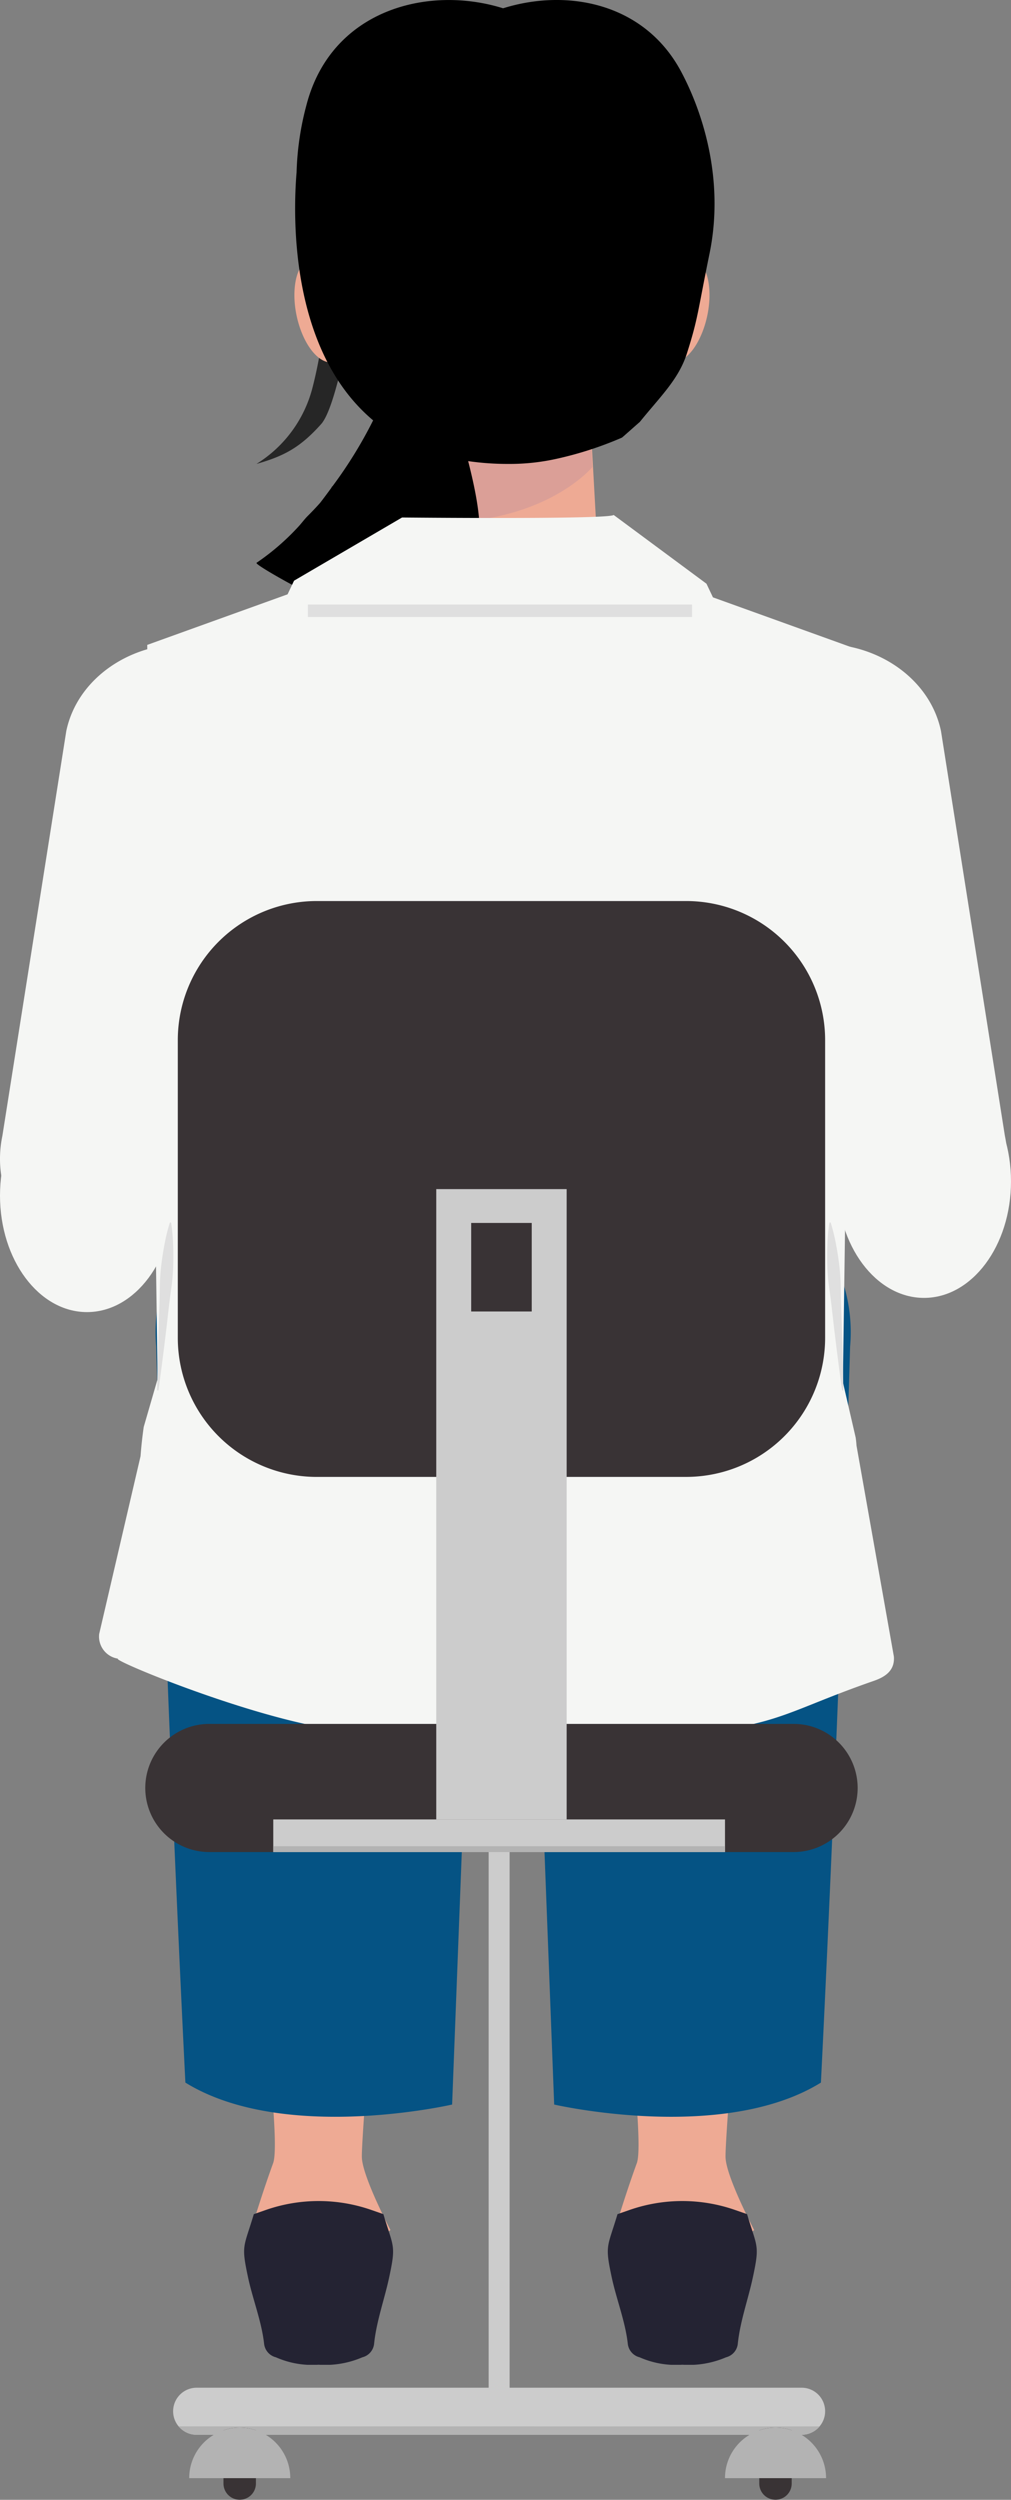
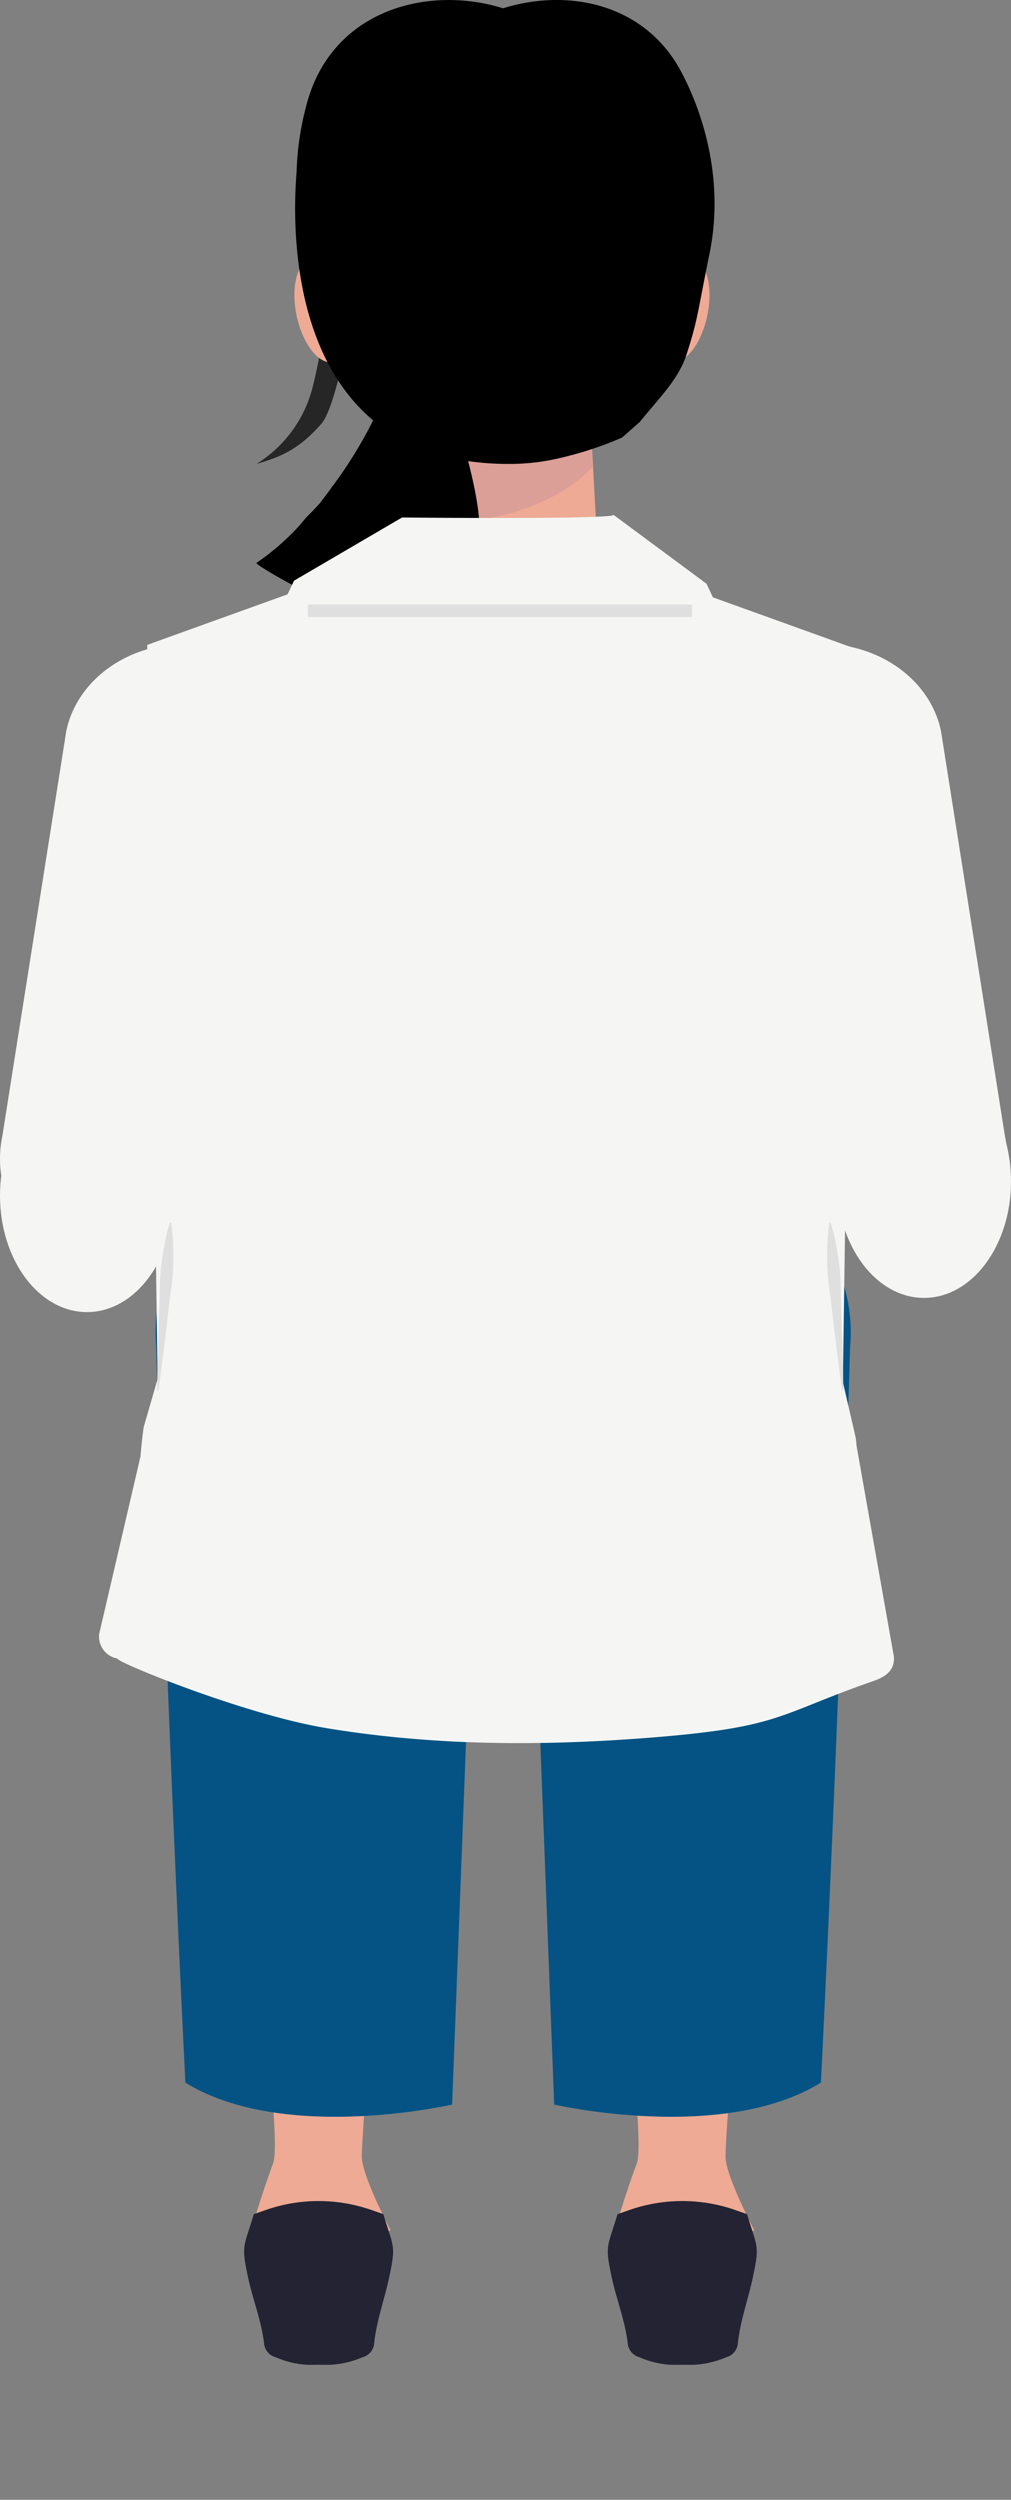
<svg xmlns="http://www.w3.org/2000/svg" width="200.846" height="496.293" viewBox="0 0 200.846 496.293">
  <rect x="0" y="0" width="200.846" height="496.293" fill="#808080" stroke="none" />
  <defs>
    <clipPath id="clip-path">
      <rect id="Rectangle_15007" data-name="Rectangle 15007" width="138.108" height="237.399" transform="translate(0 0)" fill="none" />
    </clipPath>
    <clipPath id="clip-path-2">
      <rect id="Rectangle_15006" data-name="Rectangle 15006" width="200.846" height="346.065" fill="none" />
    </clipPath>
    <clipPath id="clip-path-3">
-       <rect id="Rectangle_15004" data-name="Rectangle 15004" width="141.519" height="317.408" fill="none" />
-     </clipPath>
+       </clipPath>
  </defs>
  <g id="scene4-seated-person" transform="translate(-787.139 -258.615)">
    <g id="Group_12340" data-name="Group 12340" transform="translate(818.042 490.705)">
      <g id="Group_12339" data-name="Group 12339" transform="translate(0 0.003)" clip-path="url(#clip-path)">
        <path id="Path_12018" data-name="Path 12018" d="M432.609,721.919s1.961-6.4,3.942-11.825-5.347-56.518-5.347-56.518l.32-.234a25.2,25.2,0,0,1,27.011-1.747s-4.555,53.473-4.357,57.434,5.684,14.349,5.684,14.349A21.126,21.126,0,0,1,433.03,722.3Z" transform="translate(-340.941 -512.739)" fill="#eeaa94" />
        <path id="Path_12019" data-name="Path 12019" d="M456.871,981.385l-2.388-.831a31.879,31.879,0,0,0-20.965,0l-2.388.831c-2,6.69-2.552,6-1.142,12.573.927,4.322,2.692,8.739,3.183,13.14a3.12,3.12,0,0,0,2.327,2.7l.023.006a17.836,17.836,0,0,0,8.48,1.472,18.7,18.7,0,0,0,8.69-1.472l.023-.006a3.1,3.1,0,0,0,2.317-2.711c.45-4.4,2.057-8.81,2.983-13.127,1.409-6.57.854-5.883-1.143-12.573" transform="translate(-339.359 -773.897)" fill="#242333" />
        <path id="Path_12020" data-name="Path 12020" d="M87.456,721.919s1.961-6.4,3.942-11.825-5.347-56.518-5.347-56.518l.32-.234a25.2,25.2,0,0,1,27.011-1.747s-4.555,53.473-4.357,57.434,5.684,14.349,5.684,14.349A21.126,21.126,0,0,1,87.877,722.3Z" transform="translate(-68.037 -512.739)" fill="#eeaa94" />
        <path id="Path_12021" data-name="Path 12021" d="M111.718,981.385l-2.388-.831a31.879,31.879,0,0,0-20.965,0l-2.388.831c-2,6.69-2.551,6-1.143,12.573.927,4.322,2.692,8.739,3.183,13.14a3.12,3.12,0,0,0,2.327,2.7l.023.006a17.836,17.836,0,0,0,8.48,1.472,18.7,18.7,0,0,0,8.69-1.472l.023-.006a3.1,3.1,0,0,0,2.317-2.711c.45-4.4,2.057-8.81,2.983-13.127,1.409-6.57.854-5.883-1.143-12.573" transform="translate(-66.456 -773.897)" fill="#242333" />
        <path id="Path_12022" data-name="Path 12022" d="M350.35,34.313l5.808,151.417s33.458,7.717,52.99-4.357c0,0,3.676-72.118,5.8-146.13.082-.939.126-1.888.126-2.848a32.391,32.391,0,0,0-64.783,0" transform="translate(-276.967 -0.003)" fill="#055384" />
        <path id="Path_12023" data-name="Path 12023" d="M64.782,32.394A32.391,32.391,0,1,0,0,32.394c0,.96.044,1.909.126,2.848,2.123,74.012,5.8,146.13,5.8,146.13,19.532,12.074,52.99,4.357,52.99,4.357L64.724,34.313" transform="translate(0 -0.003)" fill="#055384" />
      </g>
    </g>
    <g id="Group_12338" data-name="Group 12338" transform="translate(787.139 258.615)">
      <g id="Group_12337" data-name="Group 12337" clip-path="url(#clip-path-2)">
        <path id="Path_12000" data-name="Path 12000" d="M277.97,62.431s-3.872,4.647-14.491,15.457c-8.715,8.872-12.6,19.548-14.381,27.769s-4.5,23.865-7.4,27.094c-4.024,4.481-7.184,6.3-12.835,7.886a25.156,25.156,0,0,0,11.2-15.4c3.091-12.037,3.845-29.414,6.666-34.853,3.453-6.656,10.215-18.028,31.238-27.951" transform="translate(-177.917 -48.532)" fill="#262626" />
        <path id="Path_12001" data-name="Path 12001" d="M400.525,344.3l-2.871-51.871-2.147-1.209a29.383,29.383,0,0,0-28.969.073l-1.993,1.136L361.674,344.3l1.407,1.066a29.828,29.828,0,0,0,36.034,0Z" transform="translate(-281.157 -223.445)" fill="#eeaa94" />
        <path id="Path_12002" data-name="Path 12002" d="M398.827,316.18l-1.173-25.34-2.147-.825a41.574,41.574,0,0,0-28.969.05l-1.993.775-2.871,35.387,1.407.727c25.227,2,35.747-10.775,35.747-10.775" transform="translate(-281.157 -223.446)" fill="#db9f97" />
        <path id="Path_12003" data-name="Path 12003" d="M345.063,105.088c-1.1-8.5-8.409-4.832-8.409-4.832A28.569,28.569,0,0,0,325.512,83.54c-9.336-6.589-21.554-21.109-21.554-21.109S291.74,76.951,282.4,83.54a28.569,28.569,0,0,0-11.142,16.716s-7.314-3.667-8.409,4.832,5.128,20.216,10.94,13.391c0,0,.288,1.341.744,3.224,1.617-.2,3.242-.314,4.866-.439a.56.56,0,0,1,.61.394.577.577,0,0,1-.082.483.632.632,0,0,1,.087.24c3.761.062,7.523.082,11.285.082,3.853,0,7.705-.022,11.558-.041,3.872-.019,7.744-.036,11.616-.026q2.889.007,5.779.037c1.865.02,3.739.11,5.6.061,2.447-.064,4.918-.295,7.359-.126.549-2.225.907-3.889.907-3.889,5.813,6.825,12.035-4.892,10.94-13.391" transform="translate(-204.237 -48.532)" fill="#eeaa94" />
        <path id="Path_12004" data-name="Path 12004" d="M607.039,587.852c8.964-3.66,22.267-2.18,33.422,21.693,8.933,19.119,19.737,82.071,19.737,82.071a15.252,15.252,0,0,1-8.922,19.637c-7.886,2.959-16.858-2.771-19.817-10.657l-34.02-82.639c-3.4-9.066-4.723-24.257,9.6-30.106" transform="translate(-462.698 -455.808)" fill="#00234a" />
        <path id="Path_12005" data-name="Path 12005" d="M61.338,587.852c-8.964-3.66-22.267-2.18-33.422,21.693C18.983,628.664,8.18,691.617,8.18,691.617A15.252,15.252,0,0,0,17.1,711.254c7.886,2.959,16.858-2.771,19.817-10.657l34.02-82.639c3.4-9.066,4.723-24.257-9.6-30.106" transform="translate(-5.6 -455.808)" fill="#00234a" />
        <path id="Path_12006" data-name="Path 12006" d="M279.857,534.066c.524-6.248,1.61-25.237-2.755-29.263-2.058-1.9-15.116-6.731-35.522-13.02l-9.653-15.7-19.2,18.754-19.2-18.754-9.653,15.7c-20.406,6.29-33.464,11.122-35.522,13.02-4.365,4.026-3.279,23.015-2.755,29.263,1.736,20.712,2.619,51.306,6.871,87.67.561,4.794,1.882,12.928,1.882,12.928-3.92,4.953-4.025,5.934-2.587,9.929,3.362,9.34,118.567,9.34,121.929,0,1.438-3.995,1.333-4.977-2.587-9.929,0,0,1.321-8.135,1.882-12.928,4.252-36.365,5.135-66.958,6.871-87.67" transform="translate(-112.785 -370.098)" fill="#00234a" />
        <path id="Path_12007" data-name="Path 12007" d="M151.436,781.724q.657,5.655,1.242,11.311c.1.943.226,1.883.256,2.83s.1,1.891.16,2.836l.359,5.669q.737,11.337,1.6,22.664t1.97,22.628l.585,5.646.66,5.634c.1.941.243,1.874.368,2.81l.385,2.807c.116.939.291,1.863.442,2.793l.235,1.393c.08.464.175.926.246,1.391l.06.394-.273.239c-.179.157-.383.353-.573.537s-.38.383-.56.585a13.071,13.071,0,0,0-1.013,1.267,8.922,8.922,0,0,0-1.379,2.891,5.255,5.255,0,0,0,.166,3.164,5.79,5.79,0,0,0,.792,1.444,7.184,7.184,0,0,0,.531.649c.187.209.4.4.6.6-.22-.176-.453-.339-.665-.528a7.378,7.378,0,0,1-.613-.6,6.063,6.063,0,0,1-1-1.411,5.829,5.829,0,0,1-.537-3.46,9.576,9.576,0,0,1,1.207-3.321,14.182,14.182,0,0,1,.968-1.474c.175-.237.359-.466.549-.693a8.248,8.248,0,0,1,.616-.666l-.213.633c-.086-.468-.148-.941-.225-1.411l-.235-1.409c-.153-.939-.33-1.877-.446-2.819l-.388-2.823c-.126-.941-.268-1.881-.37-2.824l-.662-5.653-.586-5.658q-1.113-11.32-1.973-22.657t-1.6-22.68l-.359-5.673c-.062-.945-.11-1.891-.187-2.836s-.069-1.894-.089-2.842c-.05-3.793-.085-7.586-.048-11.382" transform="translate(-117.711 -607.694)" />
        <path id="Path_12008" data-name="Path 12008" d="M716.451,781.724c.036,3.8,0,7.589-.048,11.382-.019.948,0,1.9-.089,2.842s-.125,1.891-.187,2.836l-.359,5.673q-.737,11.344-1.6,22.68t-1.973,22.657l-.586,5.658-.662,5.653c-.1.943-.244,1.883-.37,2.824l-.388,2.823c-.116.942-.293,1.879-.446,2.819l-.235,1.409c-.077.47-.139.942-.225,1.411l-.213-.633a8.238,8.238,0,0,1,.616.666c.189.227.374.456.549.693a14.172,14.172,0,0,1,.968,1.474,9.576,9.576,0,0,1,1.207,3.321,5.829,5.829,0,0,1-.537,3.46,6.063,6.063,0,0,1-1,1.411,7.373,7.373,0,0,1-.613.6c-.212.188-.445.352-.665.528.2-.2.41-.388.6-.6a7.185,7.185,0,0,0,.531-.649,5.793,5.793,0,0,0,.792-1.444,5.256,5.256,0,0,0,.166-3.164,8.924,8.924,0,0,0-1.379-2.891,13.075,13.075,0,0,0-1.013-1.267c-.18-.2-.369-.4-.56-.585s-.394-.381-.573-.537l-.273-.239.06-.394c.071-.466.166-.927.246-1.391l.235-1.393c.151-.93.327-1.854.442-2.793l.385-2.807c.126-.936.266-1.869.368-2.81l.66-5.634.585-5.646q1.111-11.3,1.97-22.628t1.6-22.664l.359-5.669c.059-.945.122-1.89.16-2.836s.16-1.887.256-2.83q.594-5.656,1.242-11.311" transform="translate(-550.291 -607.694)" />
        <path id="Path_12009" data-name="Path 12009" d="M328.982,476.085l-9.653,15.7,28.654,6.369L376.8,491.4l-9.739-15Z" transform="translate(-248.239 -370.098)" fill="#02426f" />
        <path id="Path_12010" data-name="Path 12010" d="M313.216,14.192C306,.7,290.785-2.391,277.858,1.645c-14.992-4.681-34.193.329-39.074,19.261a57.161,57.161,0,0,0-1.946,13.29c-.685,8.17-1.539,35.208,15.207,49.259a87.3,87.3,0,0,1-8.079,13.091l-.085.053c-.048.091-.1.183-.154.276-1.3,1.787-2.194,2.934-2.194,2.934-.7.793-1.519,1.663-2.486,2.629-.648.648-1.186,1.4-1.807,2.073a47.637,47.637,0,0,1-8.355,7.222c-.411.278,6.588,4.152,7.1,4.376a94.058,94.058,0,0,0,9.3,3.371c10.238,3.235,27.907,5.786,28.258-9.037-.058-1.86-.153-3.718-.374-5.565h0c-.007-3.569-1.041-8.632-2.249-13.334a54.936,54.936,0,0,0,7.989.56,42.989,42.989,0,0,0,9.814-1.071,71.091,71.091,0,0,0,12.75-4.153c.081-.039,3.446-3.047,3.527-3.088,4.077-5.05,7.722-8.461,9.368-13.6,2.263-7.062,2.133-8.291,4.5-19.824,3.013-14.661-1.336-28.107-5.654-36.18" transform="translate(-177.917 0.001)" />
        <path id="Path_12011" data-name="Path 12011" d="M687.635,677.078c-.264,9.57-6.822,17.409-15.824,17.755-8.064.311-15.665-5.6-18.429-14.328l-24.661-77.841-1.166-3.68c-2.387-11.428,6.184-22.355,19.141-24.407s25.4,5.548,27.781,16.973l.283,1.8L687.169,671.9a22.444,22.444,0,0,1,.466,5.183" transform="translate(-487.538 -446.403)" fill="#f5f6f4" />
        <path id="Path_12012" data-name="Path 12012" d="M781.487,972.76c0,12.776-7.737,23.133-17.282,23.133s-17.282-10.357-17.282-23.133,7.737-23.133,17.282-23.133,17.282,10.357,17.282,23.133" transform="translate(-580.641 -738.218)" fill="#f5f6f4" />
        <path id="Path_12013" data-name="Path 12013" d="M34.564,985.426c0,12.776-7.737,23.133-17.282,23.133S0,998.2,0,985.426s7.737-23.133,17.282-23.133,17.282,10.357,17.282,23.133" transform="translate(0 -748.065)" fill="#f5f6f4" />
        <path id="Path_12014" data-name="Path 12014" d="M.008,677.078c.264,9.57,6.822,17.409,15.824,17.755,8.064.311,15.665-5.6,18.429-14.328l24.661-77.841,1.166-3.68c2.387-11.428-6.184-22.355-19.141-24.407s-25.4,5.548-27.781,16.973l-.283,1.8L.474,671.9a22.445,22.445,0,0,0-.466,5.183" transform="translate(0 -446.403)" fill="#f5f6f4" />
        <path id="Path_12015" data-name="Path 12015" d="M218.033,487.717l.029-2.051-2.764-1-25.117-9.044-1.285-2.707-18.433-13.647c-1.148.92-42.043.5-42.043.5l-21.457,12.545-1.285,2.707-25.117,9.044-2.764,1,.03,2.052c-10.792,3.84-17.3,14.58-14.866,25.516a22.908,22.908,0,0,0,15.46,16.546l.839,59.252.183,12.895.448,31.751v-2.386L77.1,640.32q-.416,2.9-.634,5.818L68.25,681.42a4.439,4.439,0,0,0,3.936,4.932c-3.135-.478,23.926,10.949,41.492,13.815,21.368,3.486,42.8,3.548,64.557,1.8,25.63-2.057,24.668-4.544,43.921-11.238,1.764-.613,3.342-1.525,3.832-3.241a4.43,4.43,0,0,0,.131-1.615L218.7,644.021q-.045-.8-.167-1.6l-2.569-11.133v2.386l.448-31.751.183-12.9.839-59.253a22.905,22.905,0,0,0,15.46-16.546c2.439-10.936-4.074-21.676-14.865-25.516" transform="translate(-48.547 -357.028)" fill="#f5f6f4" />
        <path id="Path_12016" data-name="Path 12016" d="M738.837,1090.2a36.15,36.15,0,0,1,1.028,4.119q.4,2.066.66,4.142a39.83,39.83,0,0,1,.3,4.167c.025,1.394.037,2.79.092,4.182l.157,4.178.122,4.181c.066,2.789.136,5.578.161,8.372l-.235.019c-.4-2.764-.746-5.532-1.1-8.3l-.509-4.154-.474-4.157c-.155-1.386-.354-2.769-.539-4.153a39.978,39.978,0,0,1-.327-4.169c-.036-1.395-.029-2.792.029-4.193a35.807,35.807,0,0,1,.4-4.217Z" transform="translate(-573.823 -847.498)" fill="#dfdfdf" />
        <path id="Path_12017" data-name="Path 12017" d="M143.031,1090.218a35.837,35.837,0,0,1,.4,4.217c.058,1.4.065,2.8.029,4.193a39.911,39.911,0,0,1-.327,4.169c-.185,1.384-.383,2.767-.539,4.153l-.474,4.157-.509,4.154c-.354,2.768-.7,5.536-1.1,8.3l-.235-.019c.025-2.793.095-5.583.161-8.372l.122-4.181.157-4.178c.055-1.392.067-2.788.092-4.182a39.772,39.772,0,0,1,.3-4.167q.261-2.076.66-4.142a36.107,36.107,0,0,1,1.028-4.119Z" transform="translate(-109.045 -847.498)" fill="#dfdfdf" />
        <rect id="Rectangle_15005" data-name="Rectangle 15005" width="76.313" height="2.477" transform="translate(61.169 120.019)" fill="#dfdfdf" />
      </g>
    </g>
    <g id="Group_12336" data-name="Group 12336" transform="translate(816 437.5)">
      <g id="Group_12335" data-name="Group 12335" clip-path="url(#clip-path-3)">
        <path id="Path_11992" data-name="Path 11992" d="M107.445,114.331H34.075A27.614,27.614,0,0,1,6.461,86.717v-59.1A27.614,27.614,0,0,1,34.075,0h73.37a27.614,27.614,0,0,1,27.614,27.614v59.1a27.614,27.614,0,0,1-27.614,27.614" fill="#393335" />
        <path id="Path_11993" data-name="Path 11993" d="M128.8,188.807H12.721a12.721,12.721,0,0,1,0-25.442H128.8a12.721,12.721,0,0,1,0,25.442" fill="#393335" />
        <rect id="Rectangle_14999" data-name="Rectangle 14999" width="25.905" height="125.139" transform="translate(57.807 57.192)" fill="#ccc" />
        <rect id="Rectangle_15000" data-name="Rectangle 15000" width="12.027" height="17.578" transform="translate(64.746 63.91)" fill="#393335" />
        <rect id="Rectangle_15001" data-name="Rectangle 15001" width="89.741" height="6.476" transform="translate(25.427 182.331)" fill="#ccc" />
        <rect id="Rectangle_15002" data-name="Rectangle 15002" width="89.741" height="1.156" transform="translate(25.427 187.651)" fill="#b3b3b3" />
        <path id="Path_11994" data-name="Path 11994" d="M135.059,299.819a4.6,4.6,0,0,1-1.1,3.009c-.089.107-.178.214-.267.3a4.676,4.676,0,0,1-3.294,1.371H10.213A4.671,4.671,0,0,1,6.9,296.525a4.673,4.673,0,0,1,3.311-1.371H130.394a4.658,4.658,0,0,1,4.665,4.665" fill="#ccc" />
        <path id="Path_11995" data-name="Path 11995" d="M133.955,302.828c-.089.107-.178.214-.267.3a4.672,4.672,0,0,1-3.294,1.371H10.213a4.611,4.611,0,0,1-3.578-1.674Z" fill="#b3b3b3" />
        <rect id="Rectangle_15003" data-name="Rectangle 15003" width="4.163" height="111.02" transform="translate(68.216 188.808)" fill="#ccc" />
        <path id="Path_11996" data-name="Path 11996" d="M21.979,303.6v10.574a3.222,3.222,0,1,1-6.444,0V303.621a9.575,9.575,0,0,1,3.232-.554,9.837,9.837,0,0,1,3.212.535" fill="#393335" />
        <path id="Path_11997" data-name="Path 11997" d="M28.806,313.105H8.728a9.988,9.988,0,0,1,6.807-9.485,9.575,9.575,0,0,1,3.232-.554,9.856,9.856,0,0,1,3.213.535,10.023,10.023,0,0,1,6.826,9.5" fill="#b3b3b3" />
        <path id="Path_11998" data-name="Path 11998" d="M128.419,303.6v10.574a3.222,3.222,0,1,1-6.444,0V303.621a9.565,9.565,0,0,1,3.231-.554,9.848,9.848,0,0,1,3.213.535" fill="#393335" />
        <path id="Path_11999" data-name="Path 11999" d="M135.246,313.105H115.168a9.988,9.988,0,0,1,6.807-9.485,9.575,9.575,0,0,1,3.232-.554,9.856,9.856,0,0,1,3.213.535,10.023,10.023,0,0,1,6.826,9.5" fill="#b3b3b3" />
      </g>
    </g>
  </g>
</svg>